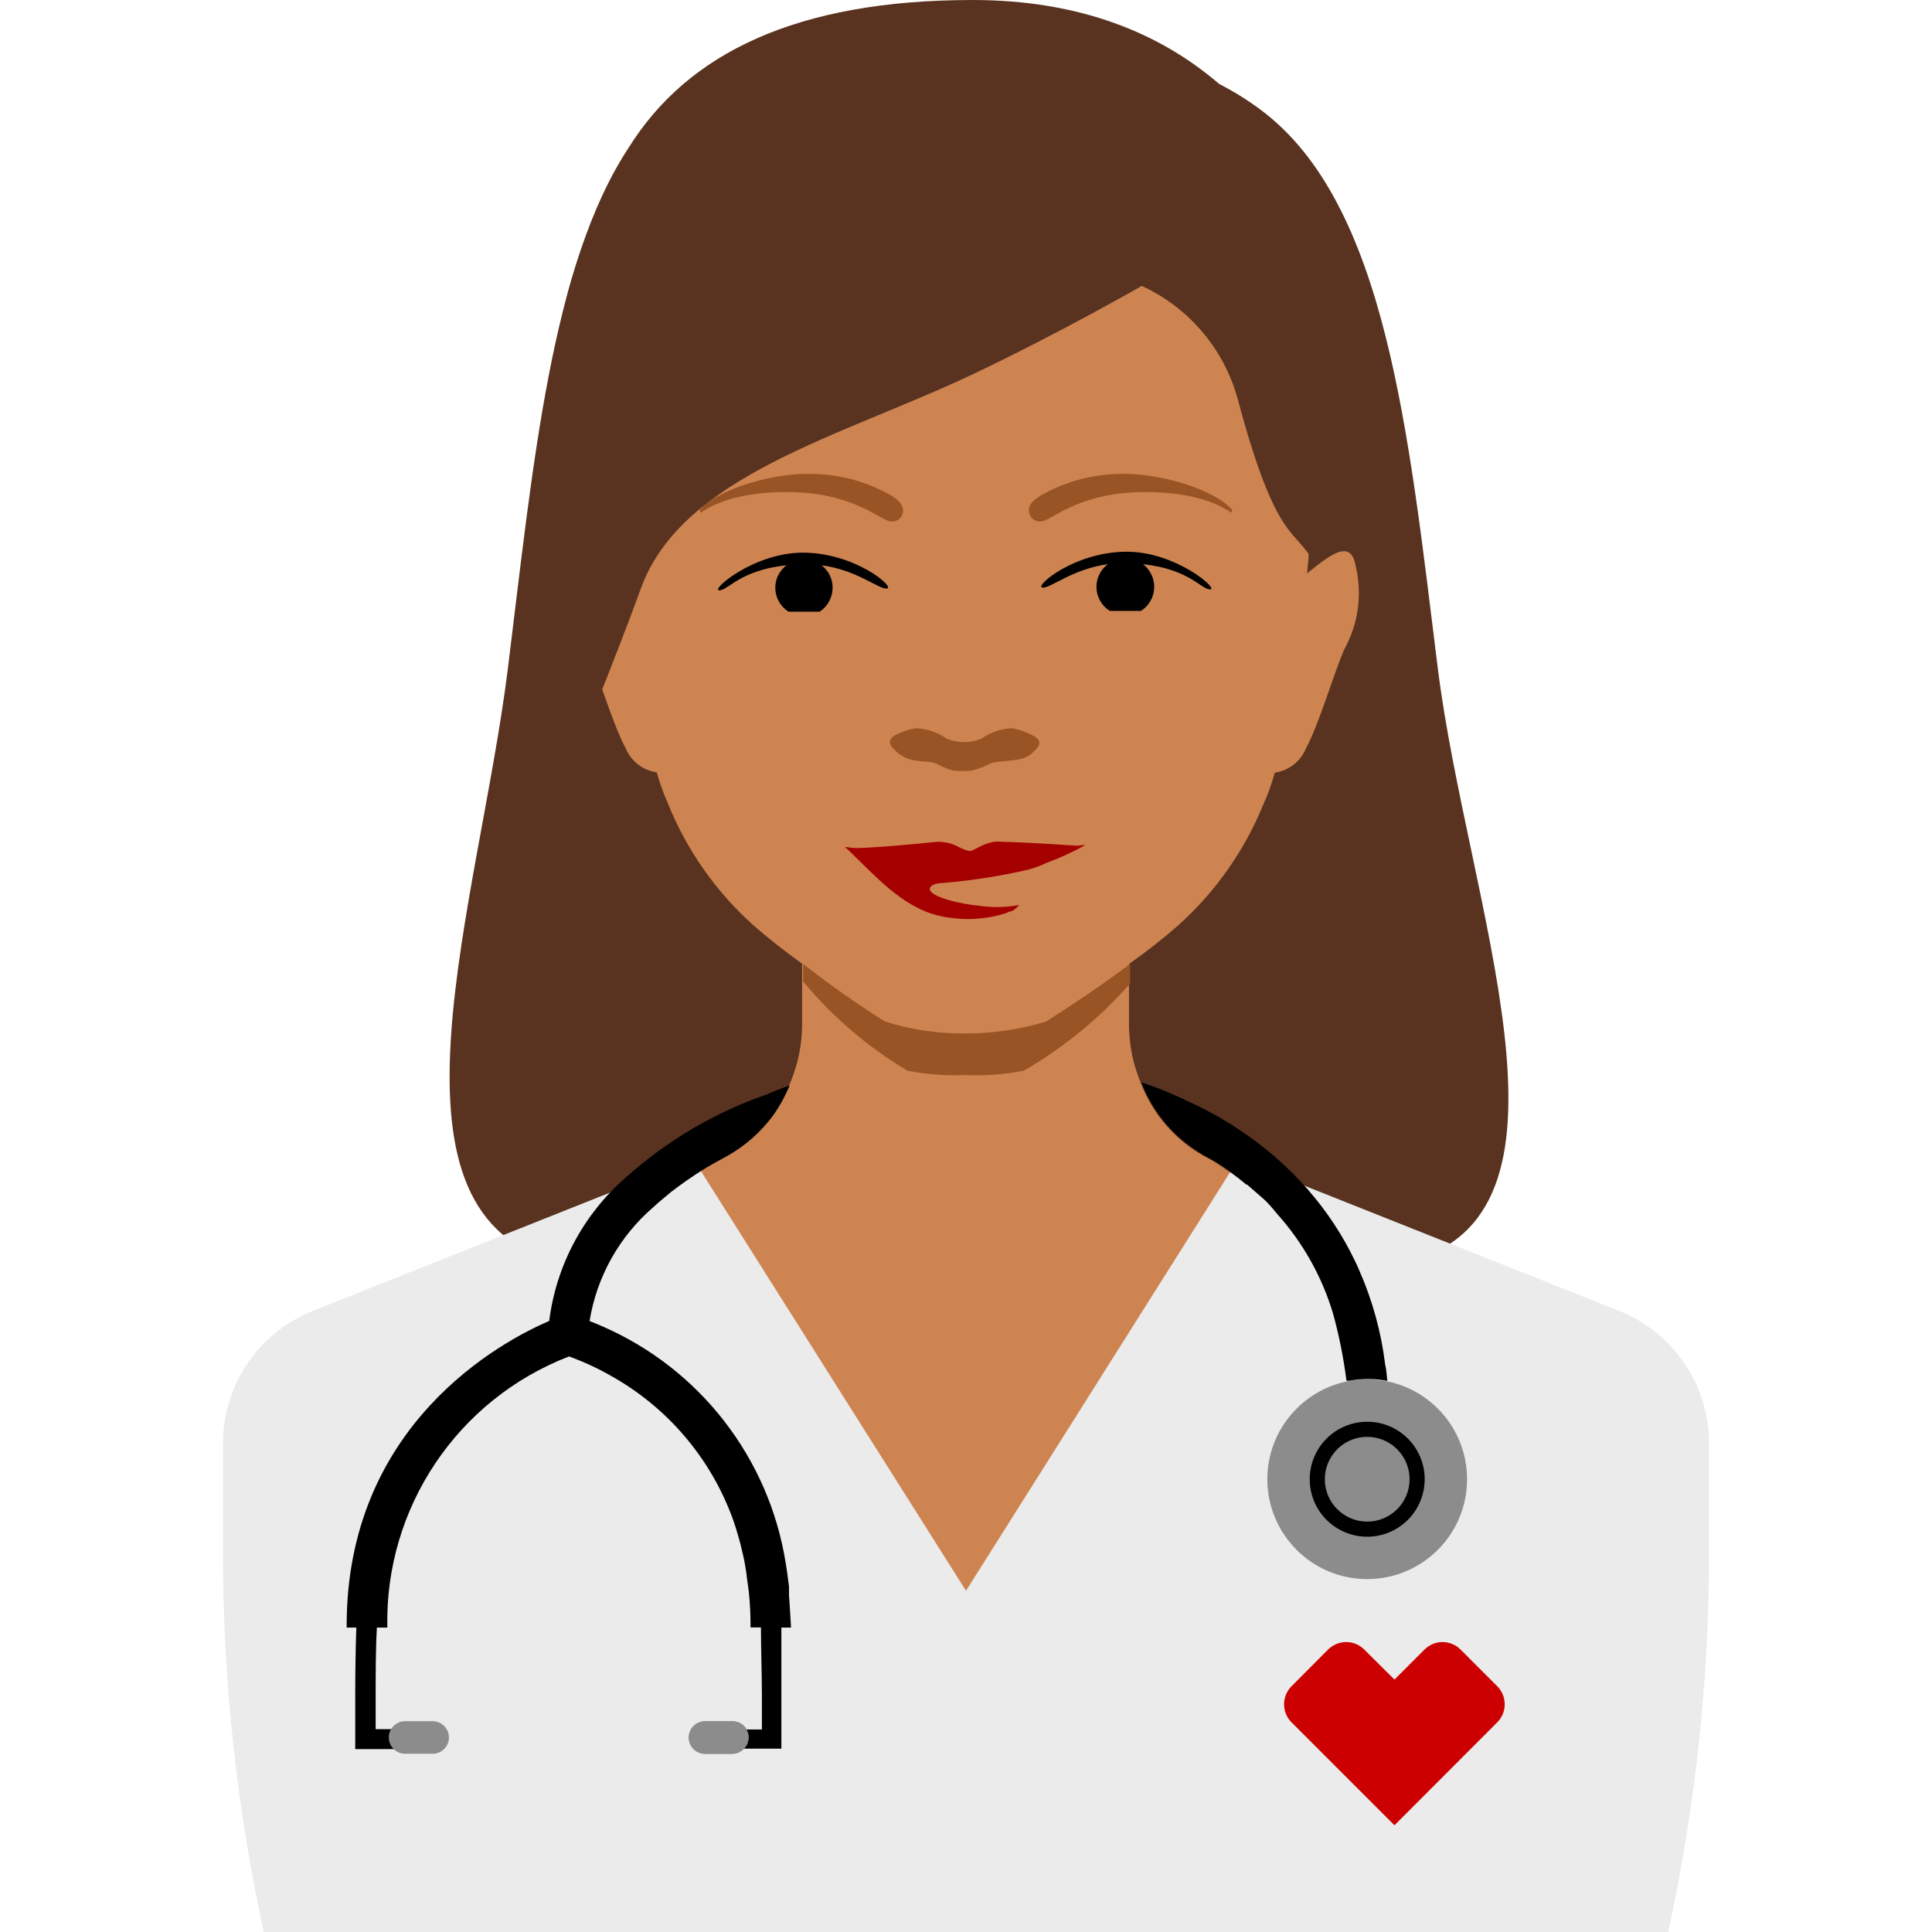
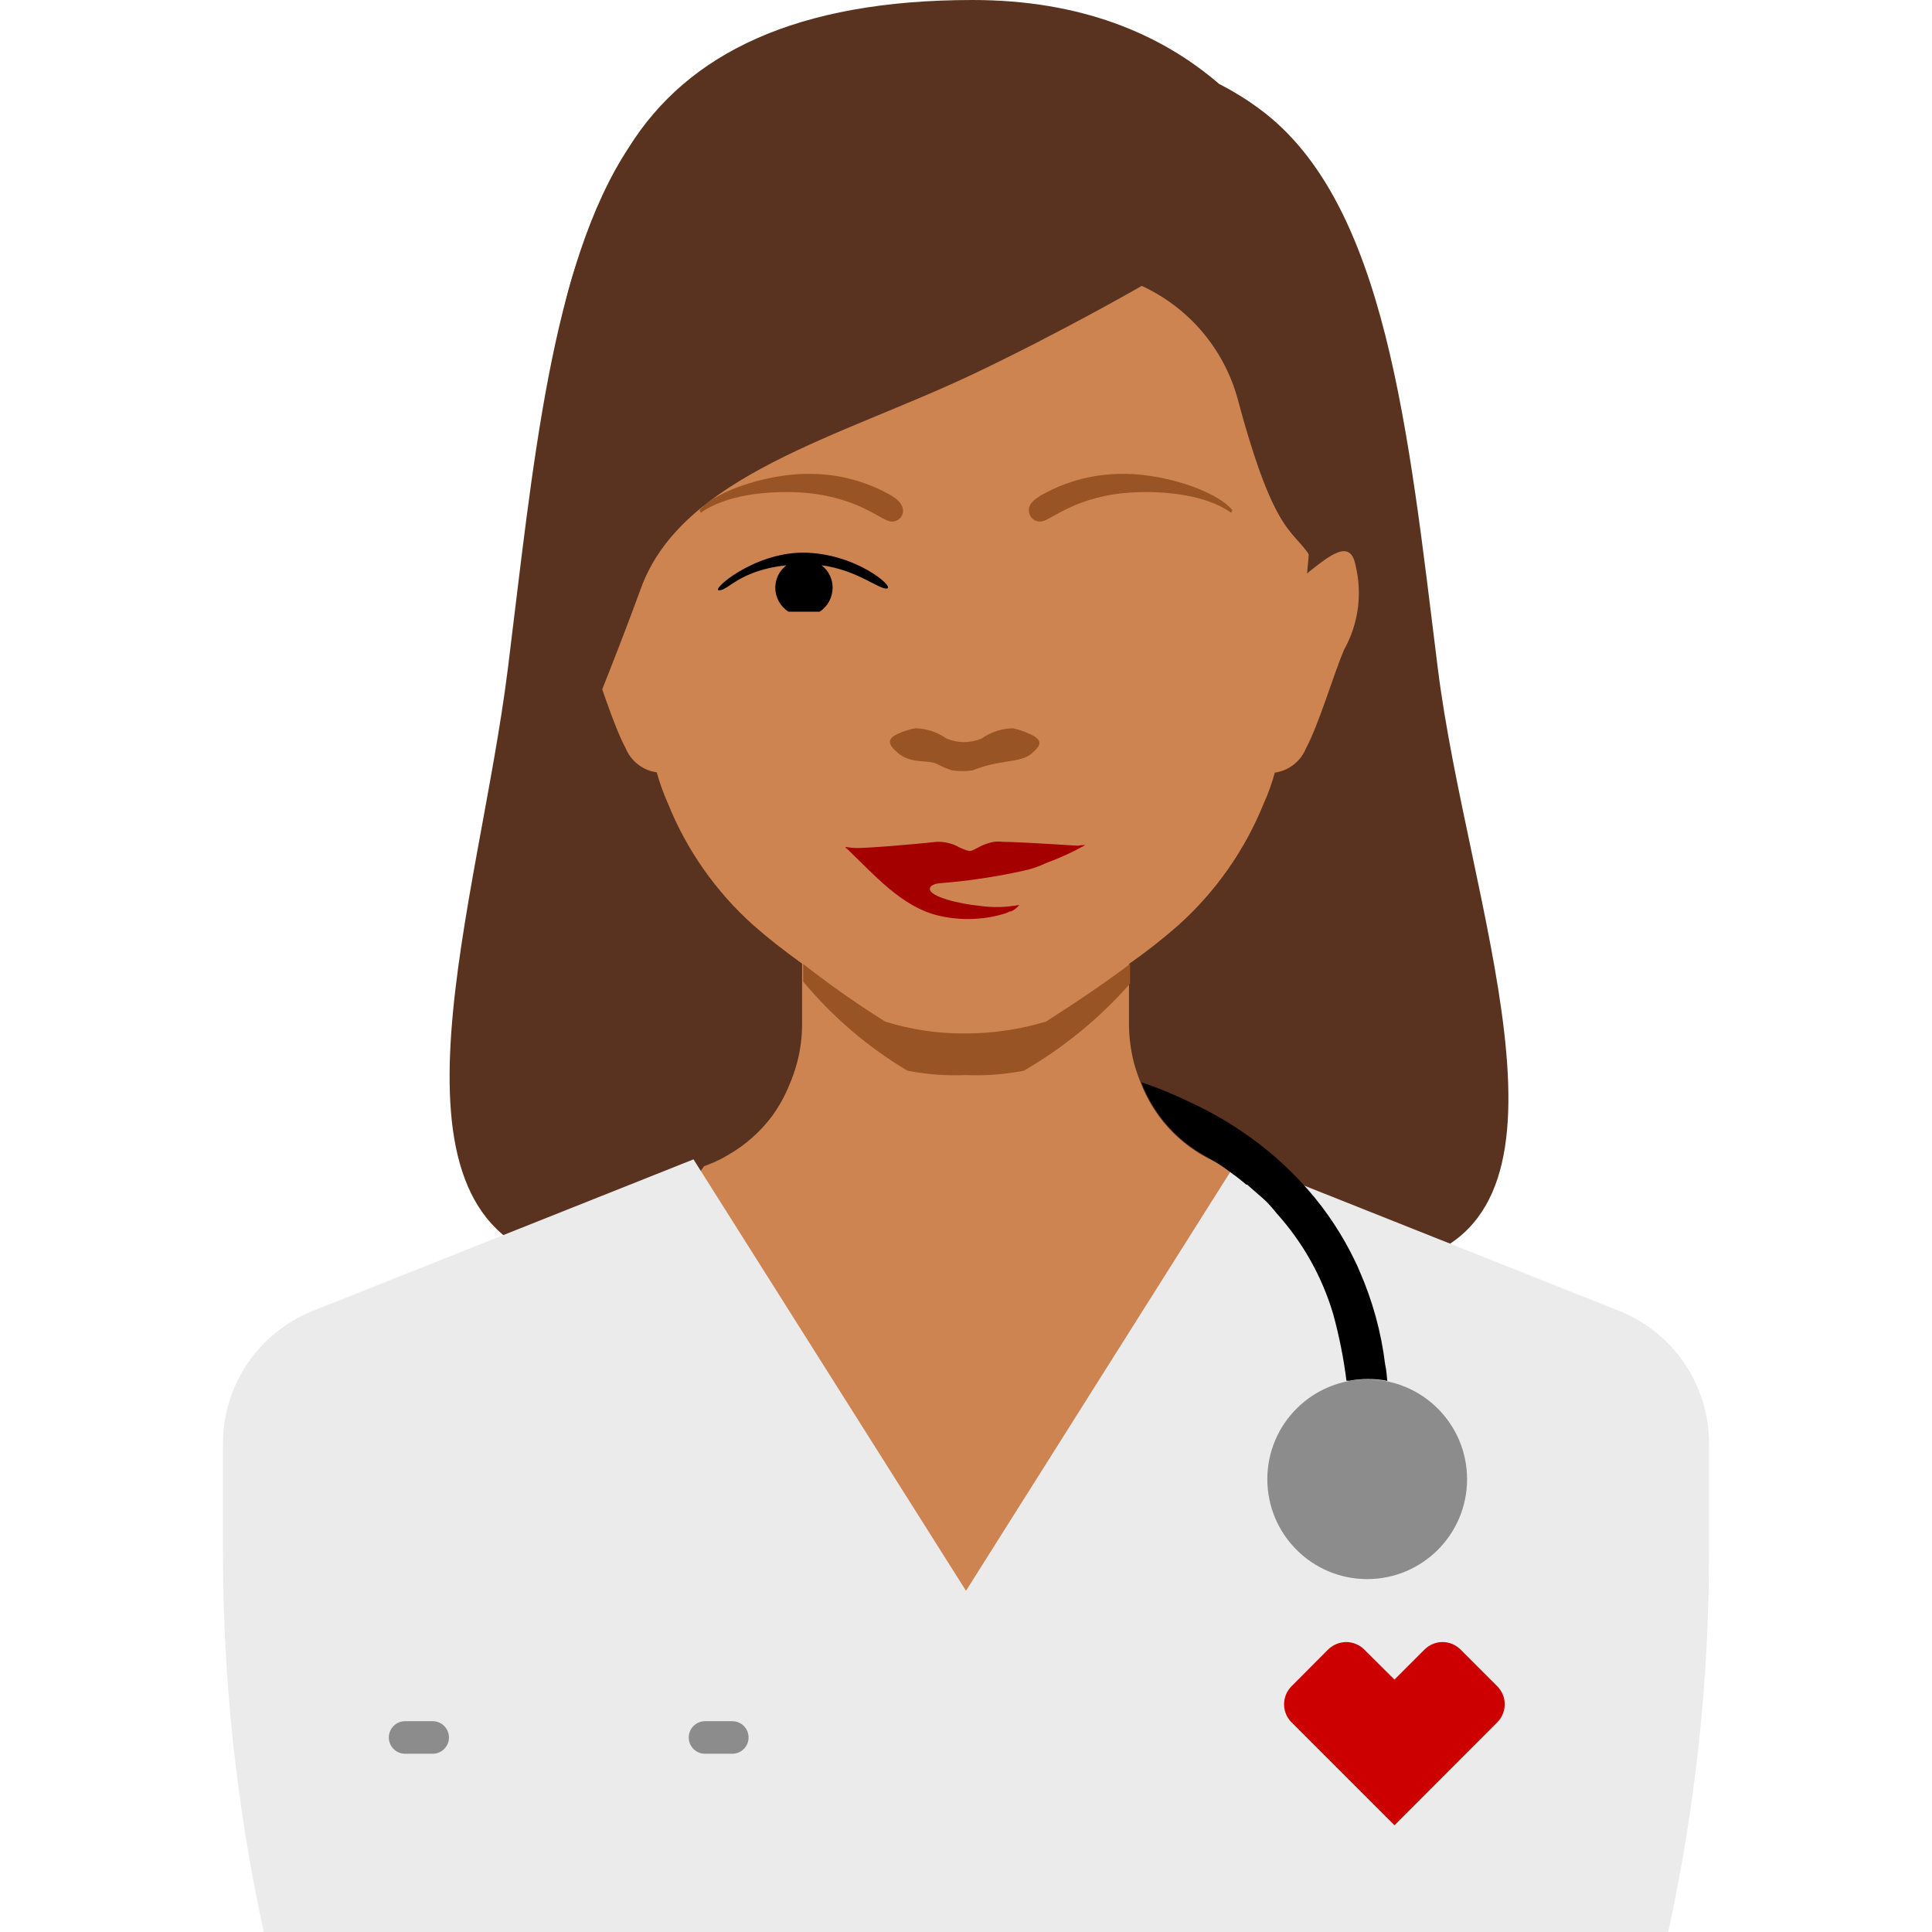
<svg xmlns="http://www.w3.org/2000/svg" width="124" height="124" viewBox="0 0 124 124" fill="none">
  <path d="M92.28 42.88C90.4 27.8 89 13 80.85 7C80.029 6.392 79.16 5.854 78.25 5.39C74.49 2.15 69.35 0 62.42 0C51.11 0 44.13 3.43 40.36 9.46C35.36 17.05 34.21 29.92 32.6 42.88C30.72 57.97 23.85 77.5 35.4 80.88C46.95 84.26 63.07 84.25 63.07 84.25C63.07 84.25 79.19 84.25 90.74 80.88C102.29 77.51 94.16 57.97 92.28 42.88Z" fill="#593320" />
  <path d="M75.61 59.4C78.012 57.25 79.89 54.578 81.1 51.59C81.393 50.944 81.633 50.275 81.82 49.59C82.717 49.464 83.479 48.87 83.82 48.03C84.64 46.52 85.58 43.31 86.26 41.71C87.187 40.059 87.451 38.118 87 36.28C86.68 34.57 85.38 35.62 84 36.71C84 36.71 83.94 36.79 83.9 36.82C83.9 36.5 83.96 36.18 83.98 35.82C84.19 33.07 83.98 30.5 83.98 28.6V28.43C83.984 27.685 83.941 26.94 83.85 26.2C82 13.59 79.2 4.75 62.6 4.15H61.38C44.78 4.75 42 13.59 40.1 26.24C40.019 26.98 39.986 27.725 40 28.47V28.64C40 30.54 39.77 33.11 40 35.86C40 36.18 40 36.5 40.08 36.86C40.05 36.821 40.016 36.784 39.98 36.75C38.6 35.66 37.3 34.61 36.98 36.32C36.538 38.138 36.798 40.056 37.71 41.69C38.39 43.29 39.33 46.5 40.15 48.01C40.491 48.849 41.253 49.444 42.15 49.57C42.341 50.253 42.582 50.922 42.87 51.57C44.073 54.559 45.948 57.232 48.35 59.38C49.23 60.16 50.26 60.97 51.48 61.85V65.79C51.474 66.59 51.37 67.386 51.17 68.16C51.036 68.665 50.866 69.16 50.66 69.64C50.371 70.349 49.999 71.02 49.55 71.64C48.788 72.653 47.829 73.5 46.73 74.13L46.3 74.37C45.941 74.555 45.57 74.715 45.19 74.85C45.13 74.94 45.05 75.03 44.99 75.13C43.766 76.927 42.347 78.584 40.76 80.07C39.355 81.349 38.568 83.17 38.6 85.07C38.617 86.17 38.834 87.258 39.24 88.28C40.45 91.51 43.24 94.8 46.94 97.36C47.978 98.08 49.064 98.728 50.19 99.3C53.817 101.242 57.887 102.207 62 102.1C69.39 102.46 77 98.52 81.48 93.61C82.635 92.38 83.614 90.997 84.39 89.5C85.227 87.942 85.624 86.186 85.54 84.42C85.403 82.83 84.692 81.344 83.54 80.24C83.54 80.24 83.45 80.13 83.39 80.08C82.033 78.802 80.794 77.403 79.69 75.9C79.47 75.59 79.25 75.29 79.05 74.99L78.85 74.9C77.064 74.302 75.506 73.167 74.39 71.65C73.902 70.986 73.505 70.259 73.21 69.49C73.037 69.063 72.89 68.625 72.77 68.18C72.575 67.405 72.471 66.609 72.46 65.81V63.13V61.87C73.554 61.105 74.606 60.28 75.61 59.4Z" fill="#CE8451" />
  <path d="M107.07 124C108.807 116.037 109.685 107.91 109.69 99.76V92.63C109.684 88.889 107.403 85.528 103.93 84.14L79.47 74.41L62 102.1L44.51 74.41L20.07 84.14C16.597 85.528 14.316 88.889 14.31 92.63V99.76C14.315 107.91 15.194 116.037 16.93 124H107.07Z" fill="#EBEBEC" />
-   <path d="M48 111.94C48.057 111.807 48.087 111.665 48.09 111.52C48.087 111.413 48.063 111.308 48.02 111.21C47.997 111.132 47.963 111.058 47.92 110.99C47.742 110.672 47.404 110.477 47.04 110.48H45.25C44.673 110.48 44.205 110.948 44.205 111.525C44.205 112.102 44.673 112.57 45.25 112.57H47C47.408 112.56 47.776 112.32 47.95 111.95L48 111.94Z" fill="#8C8C8C" />
  <path d="M58.24 68.72C59.478 68.961 60.74 69.055 62 69C63.243 69.053 64.489 68.959 65.71 68.72C68.272 67.239 70.575 65.351 72.53 63.13V61.87C71.09 62.95 69.37 64.14 67.29 65.47L67.13 65.57C65.434 66.079 63.671 66.335 61.9 66.33C60.178 66.339 58.464 66.083 56.82 65.57L56.66 65.47C54.896 64.358 53.191 63.157 51.55 61.87V63C53.439 65.273 55.701 67.207 58.24 68.72Z" fill="#995425" />
-   <path d="M50.64 102.39C50.64 102.2 50.64 102.01 50.64 101.83C50.58 101.317 50.51 100.817 50.43 100.33C49.357 93.57 44.902 87.828 38.62 85.11C38.33 84.99 38.07 84.87 37.84 84.79C38.299 81.947 39.748 79.358 41.93 77.48C42.15 77.27 42.41 77.05 42.68 76.83L43.05 76.52L43.54 76.15C43.88 75.9 44.24 75.65 44.63 75.39C45.02 75.13 45.7 74.71 46.32 74.39L46.75 74.15C47.849 73.52 48.809 72.672 49.57 71.66C50.019 71.04 50.391 70.369 50.68 69.66C50.2 69.84 49.68 70.03 49.28 70.22C45.91 71.374 42.808 73.198 40.16 75.58C37.447 77.938 35.698 81.213 35.25 84.78C32.25 86.07 22.18 91.39 22.25 104.46H22.87C22.82 105.83 22.8 107.57 22.8 108.79V112.26H25.31C25.31 112.26 25.25 112.17 25.22 112.13C25.162 112.07 25.112 112.003 25.07 111.93C25.07 111.93 25.07 111.93 25.07 111.87C25.025 111.755 25.001 111.633 25 111.51C25.005 111.404 25.025 111.3 25.06 111.2L25.12 111.08C25.135 111.046 25.151 111.012 25.17 110.98H24.11V108.8C24.11 107.57 24.11 105.8 24.19 104.46H24.86C24.691 96.782 29.355 89.823 36.52 87.06C37.469 87.403 38.386 87.828 39.26 88.33C42.834 90.34 45.577 93.555 47 97.4C47.17 97.86 47.32 98.35 47.46 98.86C47.488 98.949 47.511 99.039 47.53 99.13C47.64 99.57 47.75 100.03 47.83 100.5C47.88 100.75 47.91 101.02 47.94 101.28C47.97 101.54 48.05 101.99 48.08 102.36C48.146 103.055 48.176 103.752 48.17 104.45H48.84C48.84 105.75 48.9 107.68 48.9 108.79V111H47.9C47.933 111.054 47.959 111.111 47.98 111.17C48.023 111.268 48.047 111.373 48.05 111.48C48.045 111.604 48.018 111.726 47.97 111.84C47.97 111.84 47.97 111.84 47.97 111.9C47.914 112.025 47.832 112.138 47.73 112.23H50.15V108.8C50.15 107.69 50.15 105.8 50.15 104.46H50.77C50.73 103.75 50.69 103.06 50.64 102.39Z" fill="black" />
-   <path d="M77.77 74.47C78.188 74.718 78.592 74.988 78.98 75.28C78.58 75 78.19 74.74 77.77 74.47Z" fill="black" />
  <path d="M88.9 87.56C88.646 85.49 88.09 83.469 87.25 81.56C87.16 81.35 87.07 81.13 86.96 80.92C86.17 79.275 85.161 77.744 83.96 76.37C82.692 74.916 81.236 73.638 79.63 72.57C78.629 71.894 77.576 71.299 76.48 70.79L76.16 70.64C75.95 70.54 75.75 70.44 75.53 70.35C74.786 70.015 74.025 69.718 73.25 69.46C73.545 70.229 73.942 70.956 74.43 71.62C75.15 72.603 76.061 73.43 77.11 74.05L77.78 74.44C78.198 74.688 78.602 74.958 78.99 75.25C79.34 75.5 79.67 75.76 79.99 76.03C79.99 76.03 79.99 76.03 80.04 76.03C80.37 76.32 80.69 76.6 81.04 76.9C81.39 77.2 81.67 77.55 81.96 77.9C83.628 79.755 84.861 81.958 85.57 84.35C85.953 85.752 86.237 87.178 86.42 88.62H86.63C87.012 88.543 87.401 88.506 87.79 88.51C88.21 88.504 88.629 88.544 89.04 88.63C89 88.32 89 88 88.9 87.56Z" fill="black" />
  <path d="M47 110.47H45.25C44.673 110.47 44.205 110.938 44.205 111.515C44.205 112.092 44.673 112.56 45.25 112.56H47C47.577 112.56 48.045 112.092 48.045 111.515C48.045 110.938 47.577 110.47 47 110.47Z" fill="#8C8C8C" />
  <path d="M27.81 110.47H26C25.423 110.47 24.955 110.938 24.955 111.515C24.955 112.092 25.423 112.56 26 112.56H27.77C28.347 112.56 28.815 112.092 28.815 111.515C28.815 110.938 28.347 110.47 27.77 110.47H27.81Z" fill="#8C8C8C" />
  <path d="M87.75 101.35C91.29 101.35 94.16 98.48 94.16 94.94C94.16 91.4 91.29 88.53 87.75 88.53C84.21 88.53 81.34 91.4 81.34 94.94C81.34 98.48 84.21 101.35 87.75 101.35Z" fill="#8C8C8C" />
-   <path d="M87.75 91.25C86.258 91.25 84.912 92.149 84.341 93.528C83.77 94.907 84.085 96.494 85.141 97.549C86.196 98.605 87.783 98.92 89.162 98.349C90.541 97.778 91.44 96.433 91.44 94.94C91.44 92.902 89.788 91.25 87.75 91.25ZM87.75 97.66C86.248 97.66 85.03 96.442 85.03 94.94C85.03 93.438 86.248 92.22 87.75 92.22C89.252 92.22 90.47 93.438 90.47 94.94C90.47 96.442 89.252 97.66 87.75 97.66Z" fill="black" />
  <path d="M96.09 108.22L93.75 105.88C93.443 105.567 93.023 105.39 92.585 105.39C92.147 105.39 91.727 105.567 91.42 105.88L89.5 107.8L87.57 105.88C87.261 105.567 86.84 105.391 86.4 105.39C85.961 105.395 85.542 105.571 85.23 105.88L82.9 108.22C82.589 108.528 82.414 108.947 82.414 109.385C82.414 109.823 82.589 110.242 82.9 110.55L89.5 117.15L96.09 110.55C96.401 110.242 96.576 109.823 96.576 109.385C96.576 108.947 96.401 108.528 96.09 108.22Z" fill="#CC0000" />
-   <path d="M66 47.07C65.681 46.922 65.345 46.811 65 46.74C64.283 46.759 63.588 46.989 63 47.4C62.281 47.706 61.469 47.706 60.75 47.4C60.162 46.989 59.467 46.759 58.75 46.74C58.385 46.808 58.029 46.919 57.69 47.07C56.6 47.51 57.34 48.07 57.69 48.38C58.59 49.06 59.48 48.73 60.13 49.03C60.448 49.203 60.783 49.344 61.13 49.45C61.555 49.505 61.985 49.505 62.41 49.45C62.792 49.353 63.161 49.212 63.51 49.03C64.16 48.73 65.51 48.98 66.19 48.38C66.74 47.92 67.09 47.51 66 47.07Z" fill="#995425" />
+   <path d="M66 47.07C65.681 46.922 65.345 46.811 65 46.74C64.283 46.759 63.588 46.989 63 47.4C62.281 47.706 61.469 47.706 60.75 47.4C60.162 46.989 59.467 46.759 58.75 46.74C58.385 46.808 58.029 46.919 57.69 47.07C56.6 47.51 57.34 48.07 57.69 48.38C58.59 49.06 59.48 48.73 60.13 49.03C60.448 49.203 60.783 49.344 61.13 49.45C61.555 49.505 61.985 49.505 62.41 49.45C64.16 48.73 65.51 48.98 66.19 48.38C66.74 47.92 67.09 47.51 66 47.07Z" fill="#995425" />
  <path d="M57.32 31.87C55.801 30.975 54.082 30.476 52.32 30.42C49.65 30.29 46.01 31.42 44.9 32.74L44.98 32.91C46.63 31.73 49.31 31.51 51.22 31.6C54.89 31.78 56.51 33.37 57.12 33.46C57.325 33.502 57.538 33.45 57.7 33.318C57.863 33.187 57.958 32.989 57.96 32.78C57.96 32.44 57.68 32.08 57.29 31.87" fill="#995425" />
  <path d="M66.68 31.87C68.199 30.975 69.918 30.476 71.68 30.42C74.35 30.29 77.99 31.42 79.1 32.74L79.02 32.91C77.36 31.73 74.69 31.51 72.78 31.6C69.11 31.78 67.49 33.37 66.88 33.46C66.675 33.502 66.462 33.45 66.3 33.318C66.137 33.187 66.042 32.989 66.04 32.78C65.99 32.44 66.32 32.08 66.71 31.87" fill="#995425" />
-   <path d="M72.33 35.41C68.97 35.41 66.41 37.61 66.89 37.71C67.37 37.81 68.78 36.53 71.1 36.21C70.62 36.571 70.349 37.145 70.374 37.744C70.4 38.344 70.721 38.892 71.23 39.21H73.23C73.735 38.889 74.052 38.342 74.078 37.744C74.104 37.146 73.836 36.573 73.36 36.21C76.36 36.54 77.08 37.83 77.67 37.83C78.26 37.83 75.46 35.41 72.33 35.41Z" fill="black" />
  <path d="M51.51 35.47C54.87 35.47 57.43 37.67 56.94 37.77C56.45 37.87 55.05 36.59 52.73 36.28C53.177 36.62 53.439 37.149 53.44 37.71C53.442 38.334 53.13 38.916 52.61 39.26H50.61C50.081 38.927 49.76 38.345 49.76 37.72C49.758 37.153 50.026 36.619 50.48 36.28C47.48 36.6 46.75 37.89 46.16 37.89C45.57 37.89 48.37 35.48 51.51 35.47Z" fill="black" />
  <path d="M69.16 54.28C66.72 54.12 64.91 54.03 64.37 54.03C64.177 54.008 63.983 54.008 63.79 54.03C63.495 54.085 63.21 54.18 62.94 54.31C62.25 54.65 62.38 54.74 61.58 54.39L61.41 54.3C61.009 54.106 60.566 54.013 60.12 54.03C58.88 54.17 55.31 54.48 54.8 54.42C54.49 54.42 54.02 54.25 54.4 54.51C56.09 56.13 57.86 58.18 60.17 58.75C61.454 59.065 62.796 59.065 64.08 58.75L64.44 58.65C64.576 58.604 64.71 58.55 64.84 58.49H64.91C65.109 58.395 65.284 58.254 65.42 58.08C64.582 58.24 63.724 58.26 62.88 58.14C61.65 58.03 59.61 57.55 59.68 57.03C59.68 56.94 59.81 56.74 60.29 56.69C62.1 56.55 63.898 56.282 65.67 55.89C66.182 55.784 66.679 55.616 67.15 55.39C68.015 55.072 68.854 54.688 69.66 54.24C69.492 54.234 69.325 54.247 69.16 54.28Z" fill="#A50000" />
  <path d="M78.77 7.55C74.83 4.11 69.46 1.79 62.23 1.79C50.41 1.79 43.12 5.49 39.23 11.98C37.12 15.657 35.881 19.769 35.61 24C34.88 32.36 36.12 41.81 37.11 48.07C37.11 48.07 39.52 42.21 41.11 37.83C43.72 30.51 53.99 28.03 62.46 24.01C68.1 21.33 73.28 18.35 73.28 18.35C76.295 19.736 78.546 22.381 79.43 25.58C81.94 34.96 83.11 33.85 84.28 36.04C84.28 36.04 85.99 35.64 86.28 25.85C86.45 19.39 86.45 14.18 78.82 7.51" fill="#593320" />
</svg>